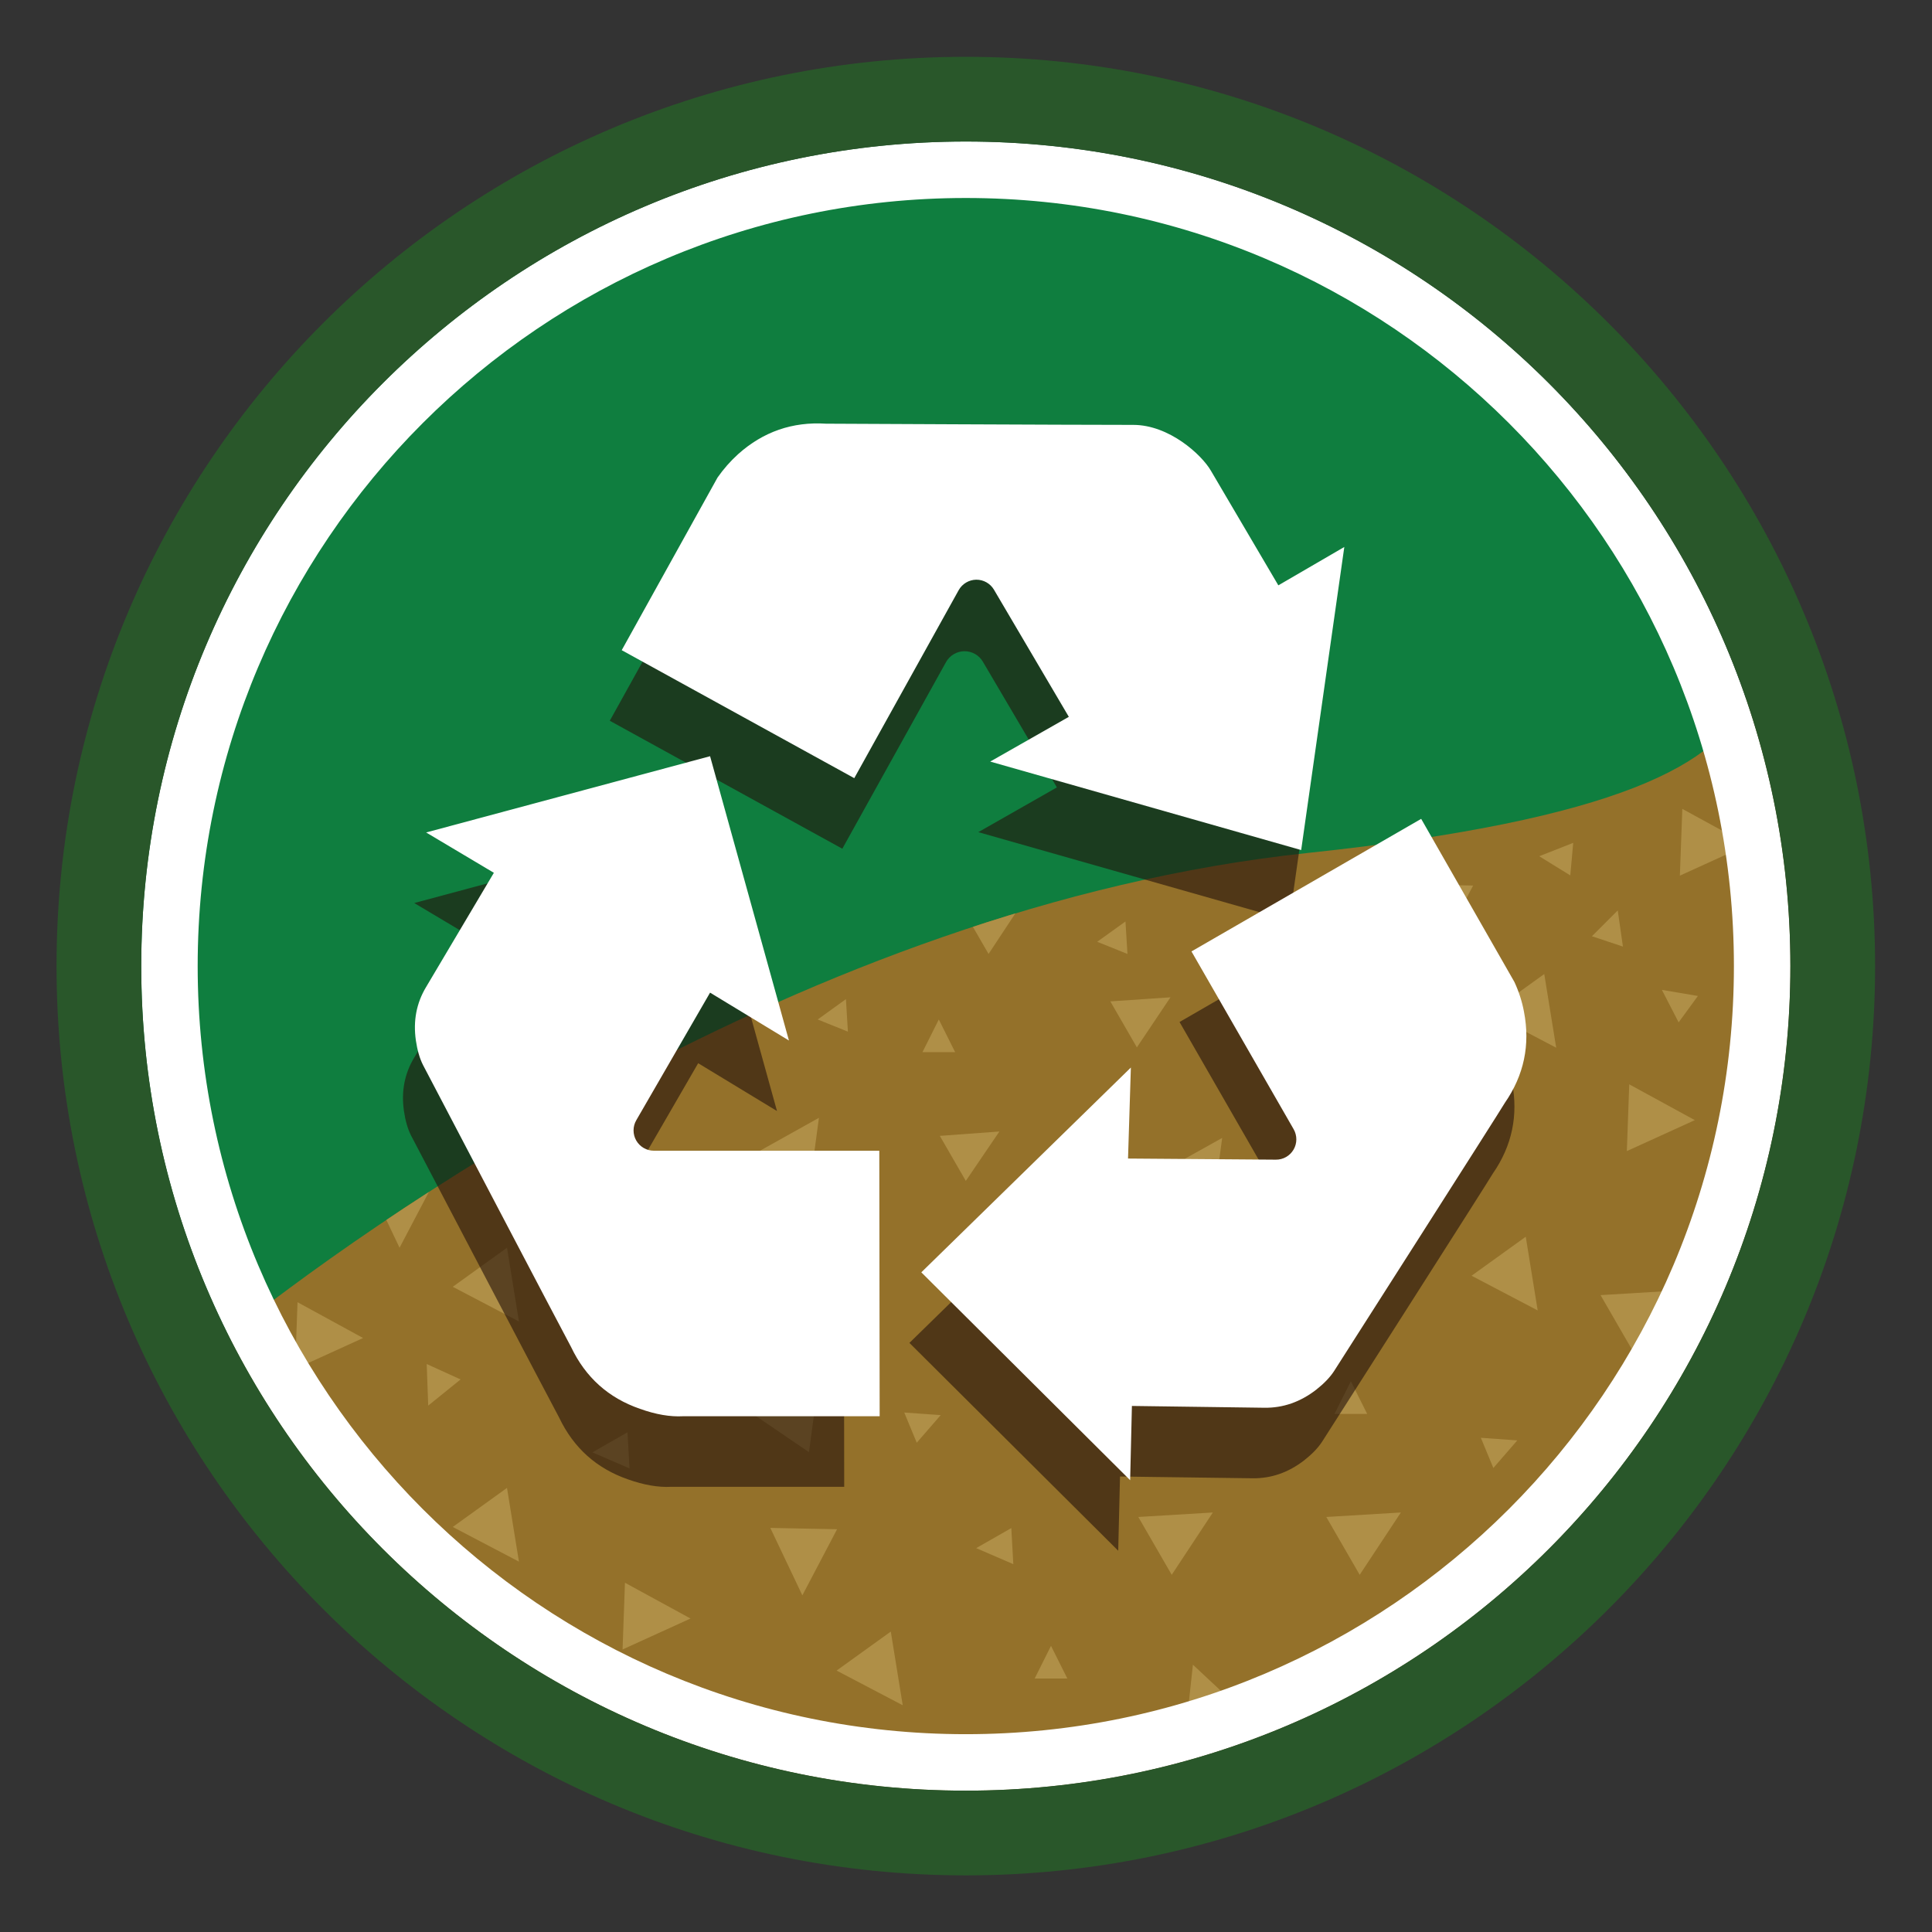
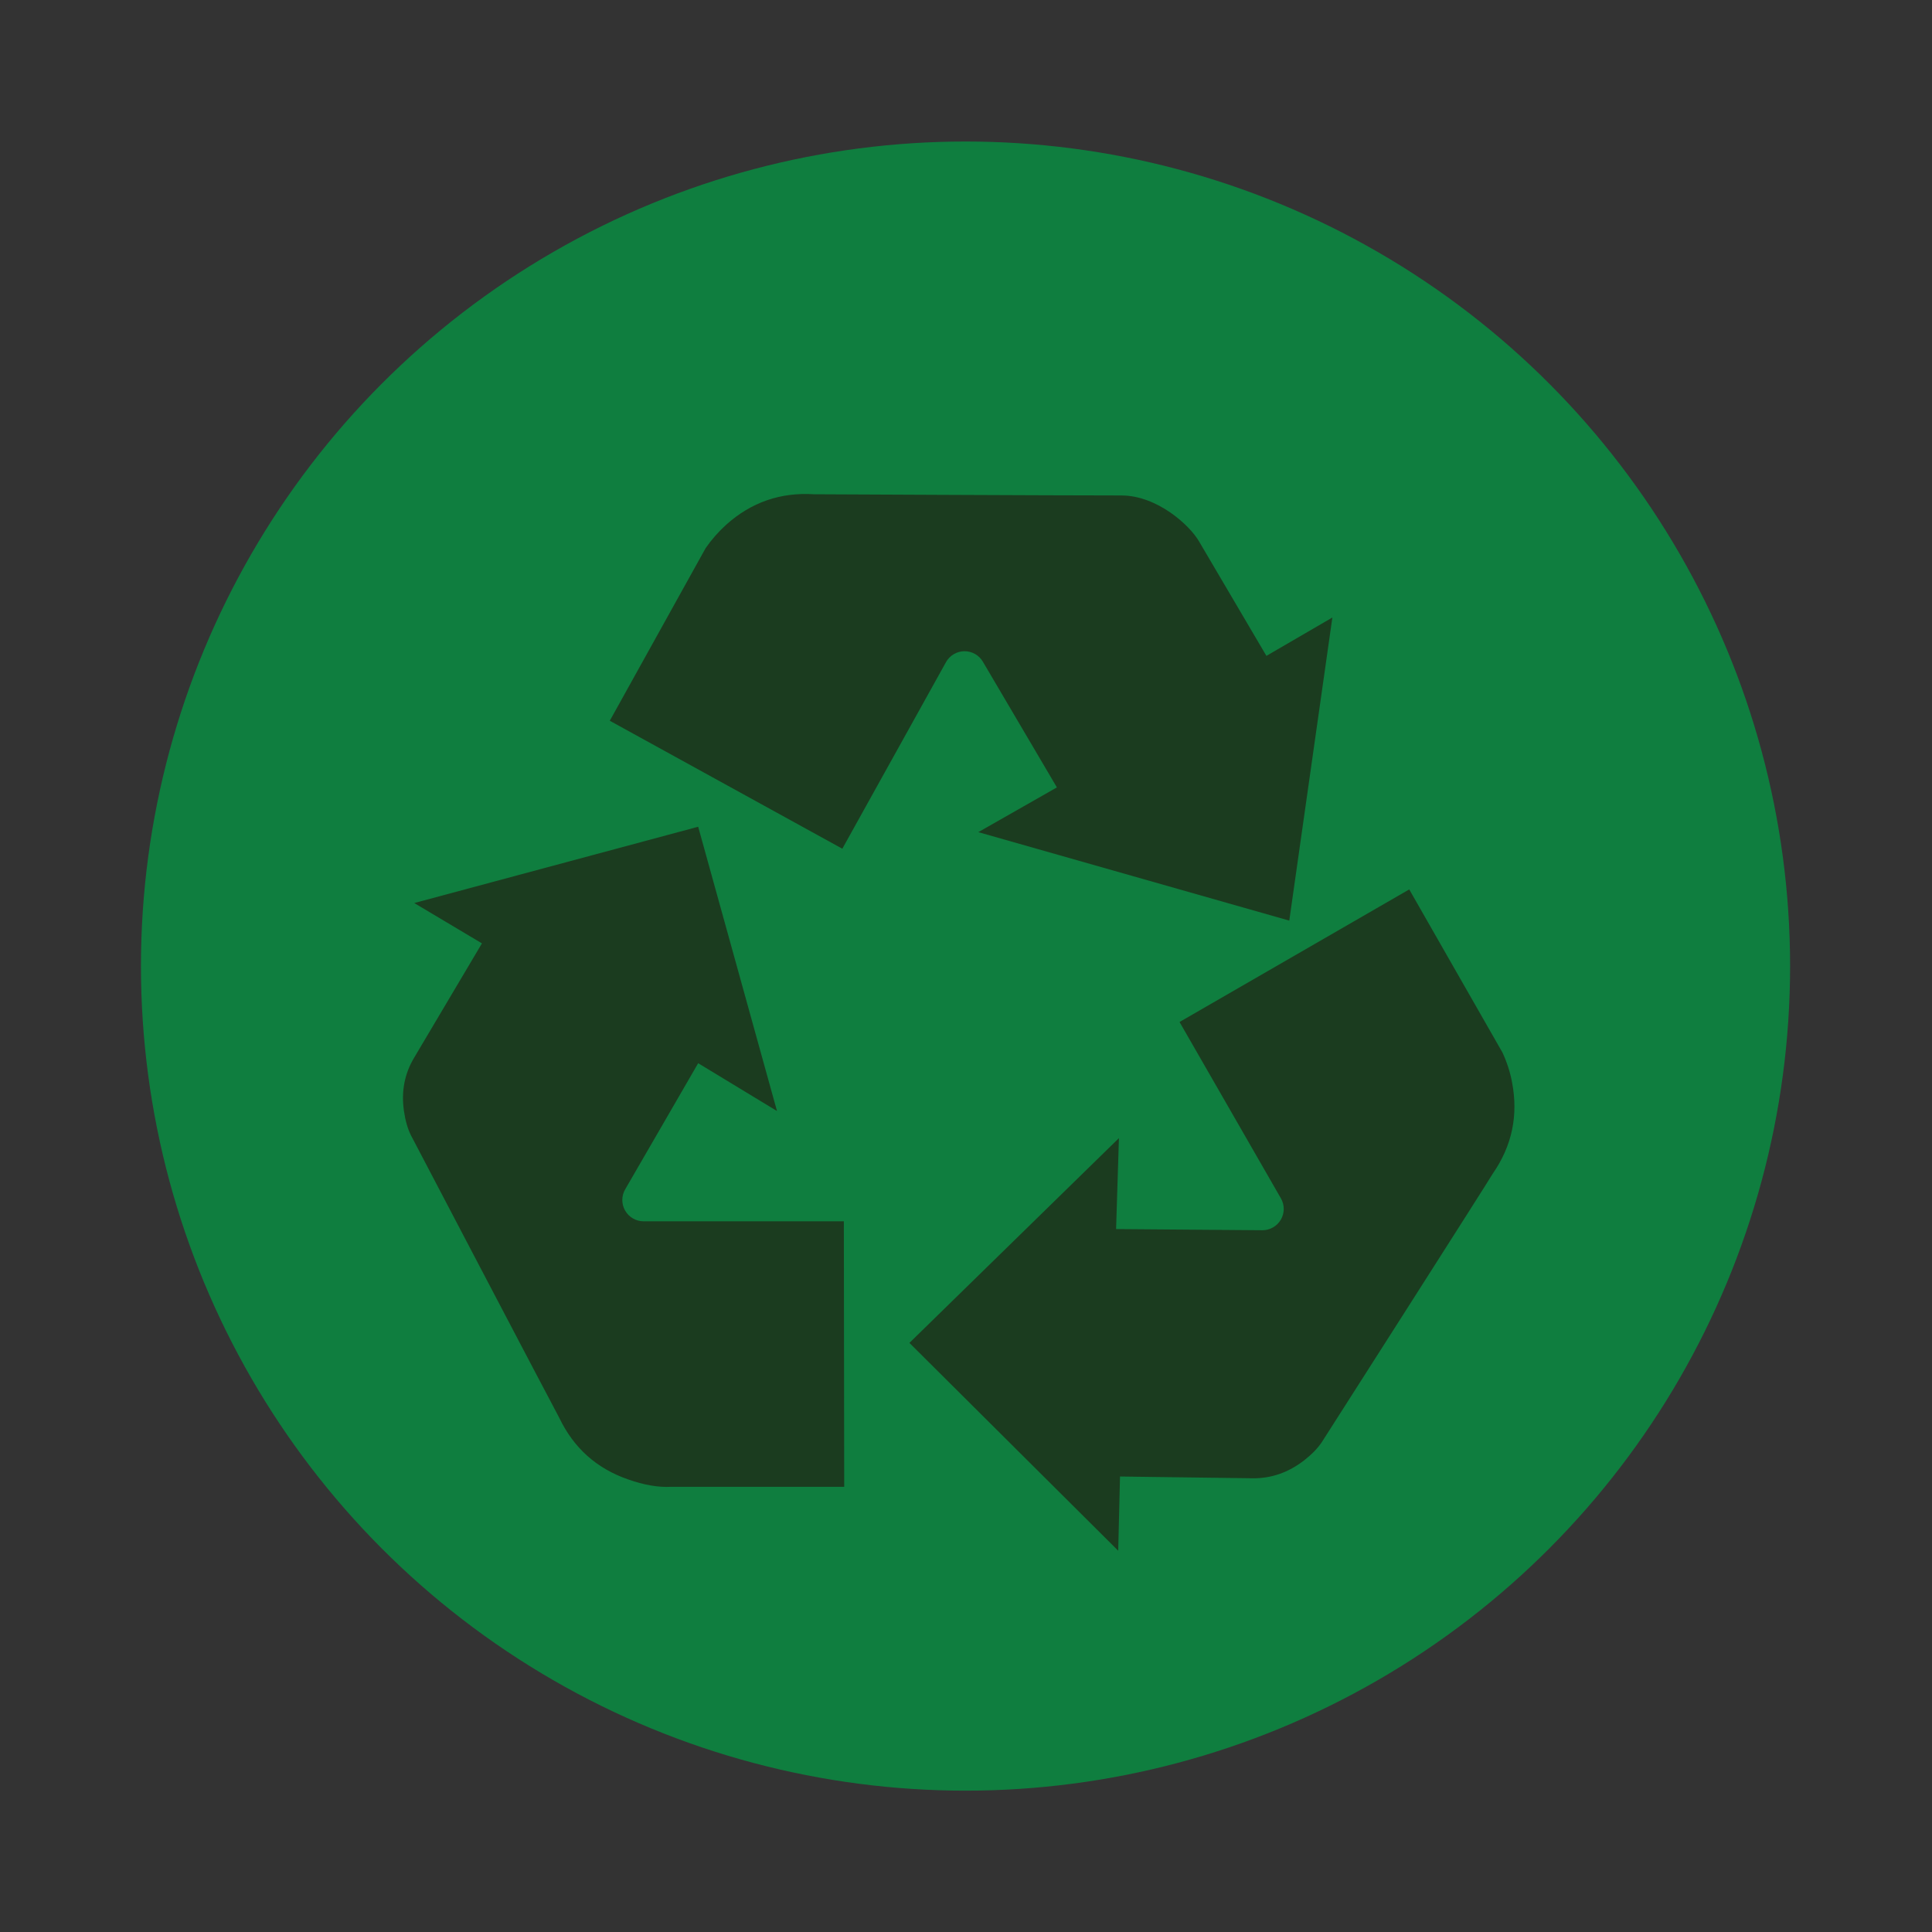
<svg xmlns="http://www.w3.org/2000/svg" width="100%" height="100%" viewBox="0 0 201 201" version="1.1" xml:space="preserve" style="fill-rule:evenodd;clip-rule:evenodd;stroke-linejoin:round;stroke-miterlimit:2;">
  <rect x="0" y="0" width="201" height="201" fill="#333333" stroke="none" />
  <g transform="matrix(1,0,0,1,-78.288,-439.534)">
    <g transform="matrix(-4.167,0,0,4.167,357.507,-2.36848e-13)">
      <circle cx="42.901" cy="129.6" r="20.587" style="fill:rgb(15,126,63);" />
    </g>
    <g transform="matrix(4.167,0,0,4.167,0,0)">
      <g>
        <clipPath id="_clip1">
-           <path d="M42.901,109.013C54.263,109.013 63.488,118.238 63.488,129.6C63.488,140.962 54.263,150.187 42.901,150.187C31.538,150.187 22.314,140.962 22.314,129.6C22.314,118.238 31.538,109.013 42.901,109.013Z" />
-         </clipPath>
+           </clipPath>
        <g clip-path="url(#_clip1)">
          <g transform="matrix(1,0,0,1,0,13.906)">
-             <path d="M62.378,109.013C63.097,111.108 63.488,113.356 63.488,115.694C63.488,127.056 54.263,136.281 42.901,136.281C34.848,136.281 27.869,131.648 24.487,124.904C27.602,122.428 38.778,114.212 51.442,112.869C59.207,112.045 61.747,110.637 62.378,109.013Z" style="fill:rgb(148,113,42);" />
-           </g>
+             </g>
          <g transform="matrix(1,0,0,1,0,15.37)">
            <g>
              <clipPath id="_clip2">
                <path d="M62.378,107.549C63.097,109.644 63.488,111.892 63.488,114.23C63.488,125.592 54.263,134.817 42.901,134.817C34.848,134.817 27.869,130.184 24.487,123.44C27.602,120.964 38.778,112.748 51.442,111.405C59.207,110.581 61.747,109.173 62.378,107.549Z" />
              </clipPath>
              <g clip-path="url(#_clip2)">
-                 <path d="M48.571,131.672L49.933,132.945L48.37,133.525L48.571,131.672ZM41.326,132.685L39.675,131.819L41.028,130.845L41.326,132.685ZM45.028,131.201L45.436,132.017L44.62,132.017L45.028,131.201ZM36.028,130.519L34.331,131.292L34.391,129.626L36.028,130.519ZM38.82,129.941L38.02,128.257L39.687,128.29L38.82,129.941ZM53.763,127.872L52.735,129.428L51.901,127.984L53.763,127.872ZM49.069,127.872L48.042,129.428L47.208,127.984L49.069,127.872ZM43.16,128.762L44.037,128.261L44.087,129.162L43.16,128.762ZM31.744,129.099L30.092,128.233L31.446,127.258L31.744,129.099ZM33.578,126.371L34.454,125.87L34.505,126.771L33.578,126.371ZM56.67,126.072L56.072,126.761L55.76,126.007L56.67,126.072ZM39.234,124.517L38.985,126.365L37.606,125.426L39.234,124.517ZM42.274,125.441L41.676,126.13L41.364,125.376L42.274,125.441ZM52.514,124.595L52.922,125.411L52.106,125.411L52.514,124.595ZM29.479,125.203L29.441,124.165L30.287,124.55L29.479,125.203ZM38.475,122.956L39.837,124.229L38.274,124.81L38.475,122.956ZM27.853,123.516L26.156,124.289L26.216,122.622L27.853,123.516ZM60.609,122.333L59.582,123.889L58.748,122.445L60.609,122.333ZM31.744,123.103L30.092,122.237L31.446,121.262L31.744,123.103ZM57.179,122.827L55.528,121.961L56.881,120.987L57.179,122.827ZM35.446,121.619L35.854,122.435L35.038,122.435L35.446,121.619ZM53.874,120.548L52.177,121.321L52.237,119.654L53.874,120.548ZM28.763,121.262L27.964,119.578L29.631,119.611L28.763,121.262ZM49.302,118.52L49.053,120.368L47.674,119.429L49.302,118.52ZM39.234,118.018L38.985,119.866L37.606,118.927L39.234,118.018ZM43.739,118.36L42.901,119.593L42.252,118.469L43.739,118.36ZM33.578,119.18L34.454,118.679L34.505,119.58L33.578,119.18ZM61.102,118.076L59.405,118.849L59.465,117.182L61.102,118.076ZM53.733,116.76L52.037,117.533L52.097,115.867L53.733,116.76ZM42.227,115.563L42.635,116.379L41.819,116.379L42.227,115.563ZM57.641,116.268L55.99,115.402L57.343,114.428L57.641,116.268ZM48.01,115.01L47.172,116.26L46.509,115.111L48.01,115.01ZM39.957,115.867L39.203,115.563L39.908,115.055L39.957,115.867ZM60.28,114.824L61.179,114.976L60.698,115.635L60.28,114.824ZM51.733,114.386L50.899,112.718L52.567,112.718L51.733,114.386ZM44.497,112.371L43.469,113.927L42.635,112.483L44.497,112.371ZM46.937,113.927L46.182,113.623L46.887,113.116L46.937,113.927ZM54.699,113.869L53.899,112.185L55.567,112.219L54.699,113.869ZM59.178,112.84L59.307,113.743L58.533,113.485L59.178,112.84ZM62.426,111.199L60.729,111.972L60.79,110.305L62.426,111.199ZM57.217,111.487L58.066,111.153L57.993,111.966L57.217,111.487Z" style="fill:rgb(175,143,71);" />
-               </g>
+                 </g>
            </g>
          </g>
          <path d="M42.901,105.488C29.593,105.488 18.789,116.292 18.789,129.6C18.789,142.908 29.593,153.712 42.901,153.712C56.208,153.712 67.012,142.908 67.012,129.6C67.012,116.292 56.208,105.488 42.901,105.488ZM42.901,106.898C30.371,106.898 20.199,117.071 20.199,129.6C20.199,142.129 30.371,152.302 42.901,152.302C55.43,152.302 65.603,142.129 65.603,129.6C65.603,117.071 55.43,106.898 42.901,106.898ZM42.901,109.013C54.263,109.013 63.488,118.238 63.488,129.6C63.488,140.962 54.263,150.187 42.901,150.187C31.538,150.187 22.314,140.962 22.314,129.6C22.314,118.238 31.538,109.013 42.901,109.013ZM42.901,110.423C53.485,110.423 62.078,119.016 62.078,129.6C62.078,140.184 53.485,148.777 42.901,148.777C32.316,148.777 23.723,140.184 23.723,129.6C23.723,119.016 32.316,110.423 42.901,110.423Z" style="fill:white;" />
        </g>
      </g>
    </g>
    <g transform="matrix(4.167,0,0,4.167,0,-2.36848e-13)">
-       <path d="M42.901,106.898C30.371,106.898 20.199,117.071 20.199,129.6C20.199,142.129 30.371,152.302 42.901,152.302C55.43,152.302 65.603,142.129 65.603,129.6C65.603,117.071 55.43,106.898 42.901,106.898ZM42.901,109.013C54.263,109.013 63.488,118.238 63.488,129.6C63.488,140.962 54.263,150.187 42.901,150.187C31.538,150.187 22.314,140.962 22.314,129.6C22.314,118.238 31.538,109.013 42.901,109.013Z" style="fill:rgb(41,87,42);" />
-     </g>
+       </g>
    <g transform="matrix(4.167,0,0,4.167,0,11.517)">
      <path d="M56.539,129.738C56.698,130.564 56.539,131.322 56.061,132.013C55.984,132.155 51.795,138.713 51.795,138.713C51.695,138.866 51.548,139.019 51.353,139.173C50.957,139.48 50.527,139.63 50.061,139.624L46.751,139.58L46.706,141.433L41.493,136.244L46.724,131.131L46.653,133.402C46.653,133.402 48.966,133.42 50.303,133.431C50.493,133.432 50.67,133.332 50.766,133.167C50.862,133.003 50.863,132.8 50.768,132.635C49.928,131.175 48.237,128.232 48.237,128.232L53.972,124.922L56.3,128.995C56.412,129.237 56.492,129.485 56.539,129.738ZM29.13,125.262L36.219,123.357L38.187,130.455L36.219,129.261C36.219,129.261 35.063,131.258 34.396,132.411C34.301,132.575 34.301,132.778 34.396,132.942C34.491,133.106 34.666,133.208 34.856,133.208L39.856,133.208L39.865,139.837L35.546,139.837C35.222,139.854 34.862,139.792 34.466,139.651C33.682,139.379 33.109,138.866 32.749,138.111C32.667,137.969 29.05,131.066 29.05,131.066C28.967,130.901 28.908,130.697 28.873,130.455C28.802,129.966 28.888,129.52 29.13,129.119L30.82,126.269L29.13,125.262ZM34.012,120.711L36.405,116.401C36.552,116.189 36.723,115.994 36.918,115.817C37.543,115.256 38.275,115.003 39.113,115.056C39.113,115.056 45.219,115.086 46.785,115.086C47.68,115.086 48.494,115.832 48.724,116.233L50.406,119.091L52.053,118.133L50.977,125.701L43.213,123.492L45.175,122.375C45.175,122.375 44.005,120.388 43.327,119.237C43.231,119.072 43.054,118.973 42.863,118.975C42.673,118.977 42.498,119.082 42.406,119.248C41.56,120.771 39.818,123.906 39.818,123.906L34.012,120.711Z" style="fill:rgb(35,17,10);fill-opacity:0.6;" />
    </g>
    <g transform="matrix(4.167,0,0,4.167,0,-3.163)">
-       <path d="M56.837,131.5C56.996,132.326 56.837,133.084 56.359,133.774C56.282,133.916 52.093,140.474 52.093,140.474C51.993,140.627 51.845,140.781 51.651,140.934C51.255,141.241 50.824,141.392 50.358,141.386L47.048,141.341L47.004,143.195L41.79,138.005L47.022,132.892L46.951,135.164C46.951,135.164 49.312,135.182 50.642,135.192C50.824,135.194 50.992,135.098 51.084,134.941C51.176,134.784 51.176,134.59 51.086,134.432C50.254,132.984 48.535,129.993 48.535,129.993L54.27,126.683L56.598,130.756C56.71,130.998 56.79,131.246 56.837,131.5ZM29.427,127.023L36.516,125.119L38.485,132.217L36.516,131.022C36.516,131.022 35.337,133.06 34.674,134.207C34.583,134.364 34.583,134.558 34.673,134.715C34.764,134.872 34.932,134.969 35.113,134.969L40.741,134.969L40.75,141.598L35.844,141.598C35.519,141.616 35.159,141.554 34.764,141.412C33.979,141.141 33.407,140.627 33.047,139.872C32.965,139.731 29.348,132.827 29.348,132.827C29.265,132.662 29.206,132.458 29.171,132.217C29.1,131.727 29.185,131.281 29.427,130.88L31.118,128.03L29.427,127.023ZM34.31,122.472L36.702,118.162C36.85,117.95 37.021,117.755 37.216,117.578C37.841,117.018 38.573,116.764 39.411,116.817C39.411,116.817 45.517,116.847 47.083,116.847C47.978,116.847 48.792,117.593 49.022,117.994L50.704,120.853L52.351,119.895L51.274,127.462L43.51,125.253L45.473,124.136C45.473,124.136 44.279,122.108 43.604,120.962C43.512,120.806 43.343,120.71 43.161,120.712C42.979,120.715 42.812,120.814 42.723,120.973C41.885,122.483 40.116,125.667 40.116,125.667L34.31,122.472Z" style="fill:white;" />
-     </g>
+       </g>
  </g>
</svg>